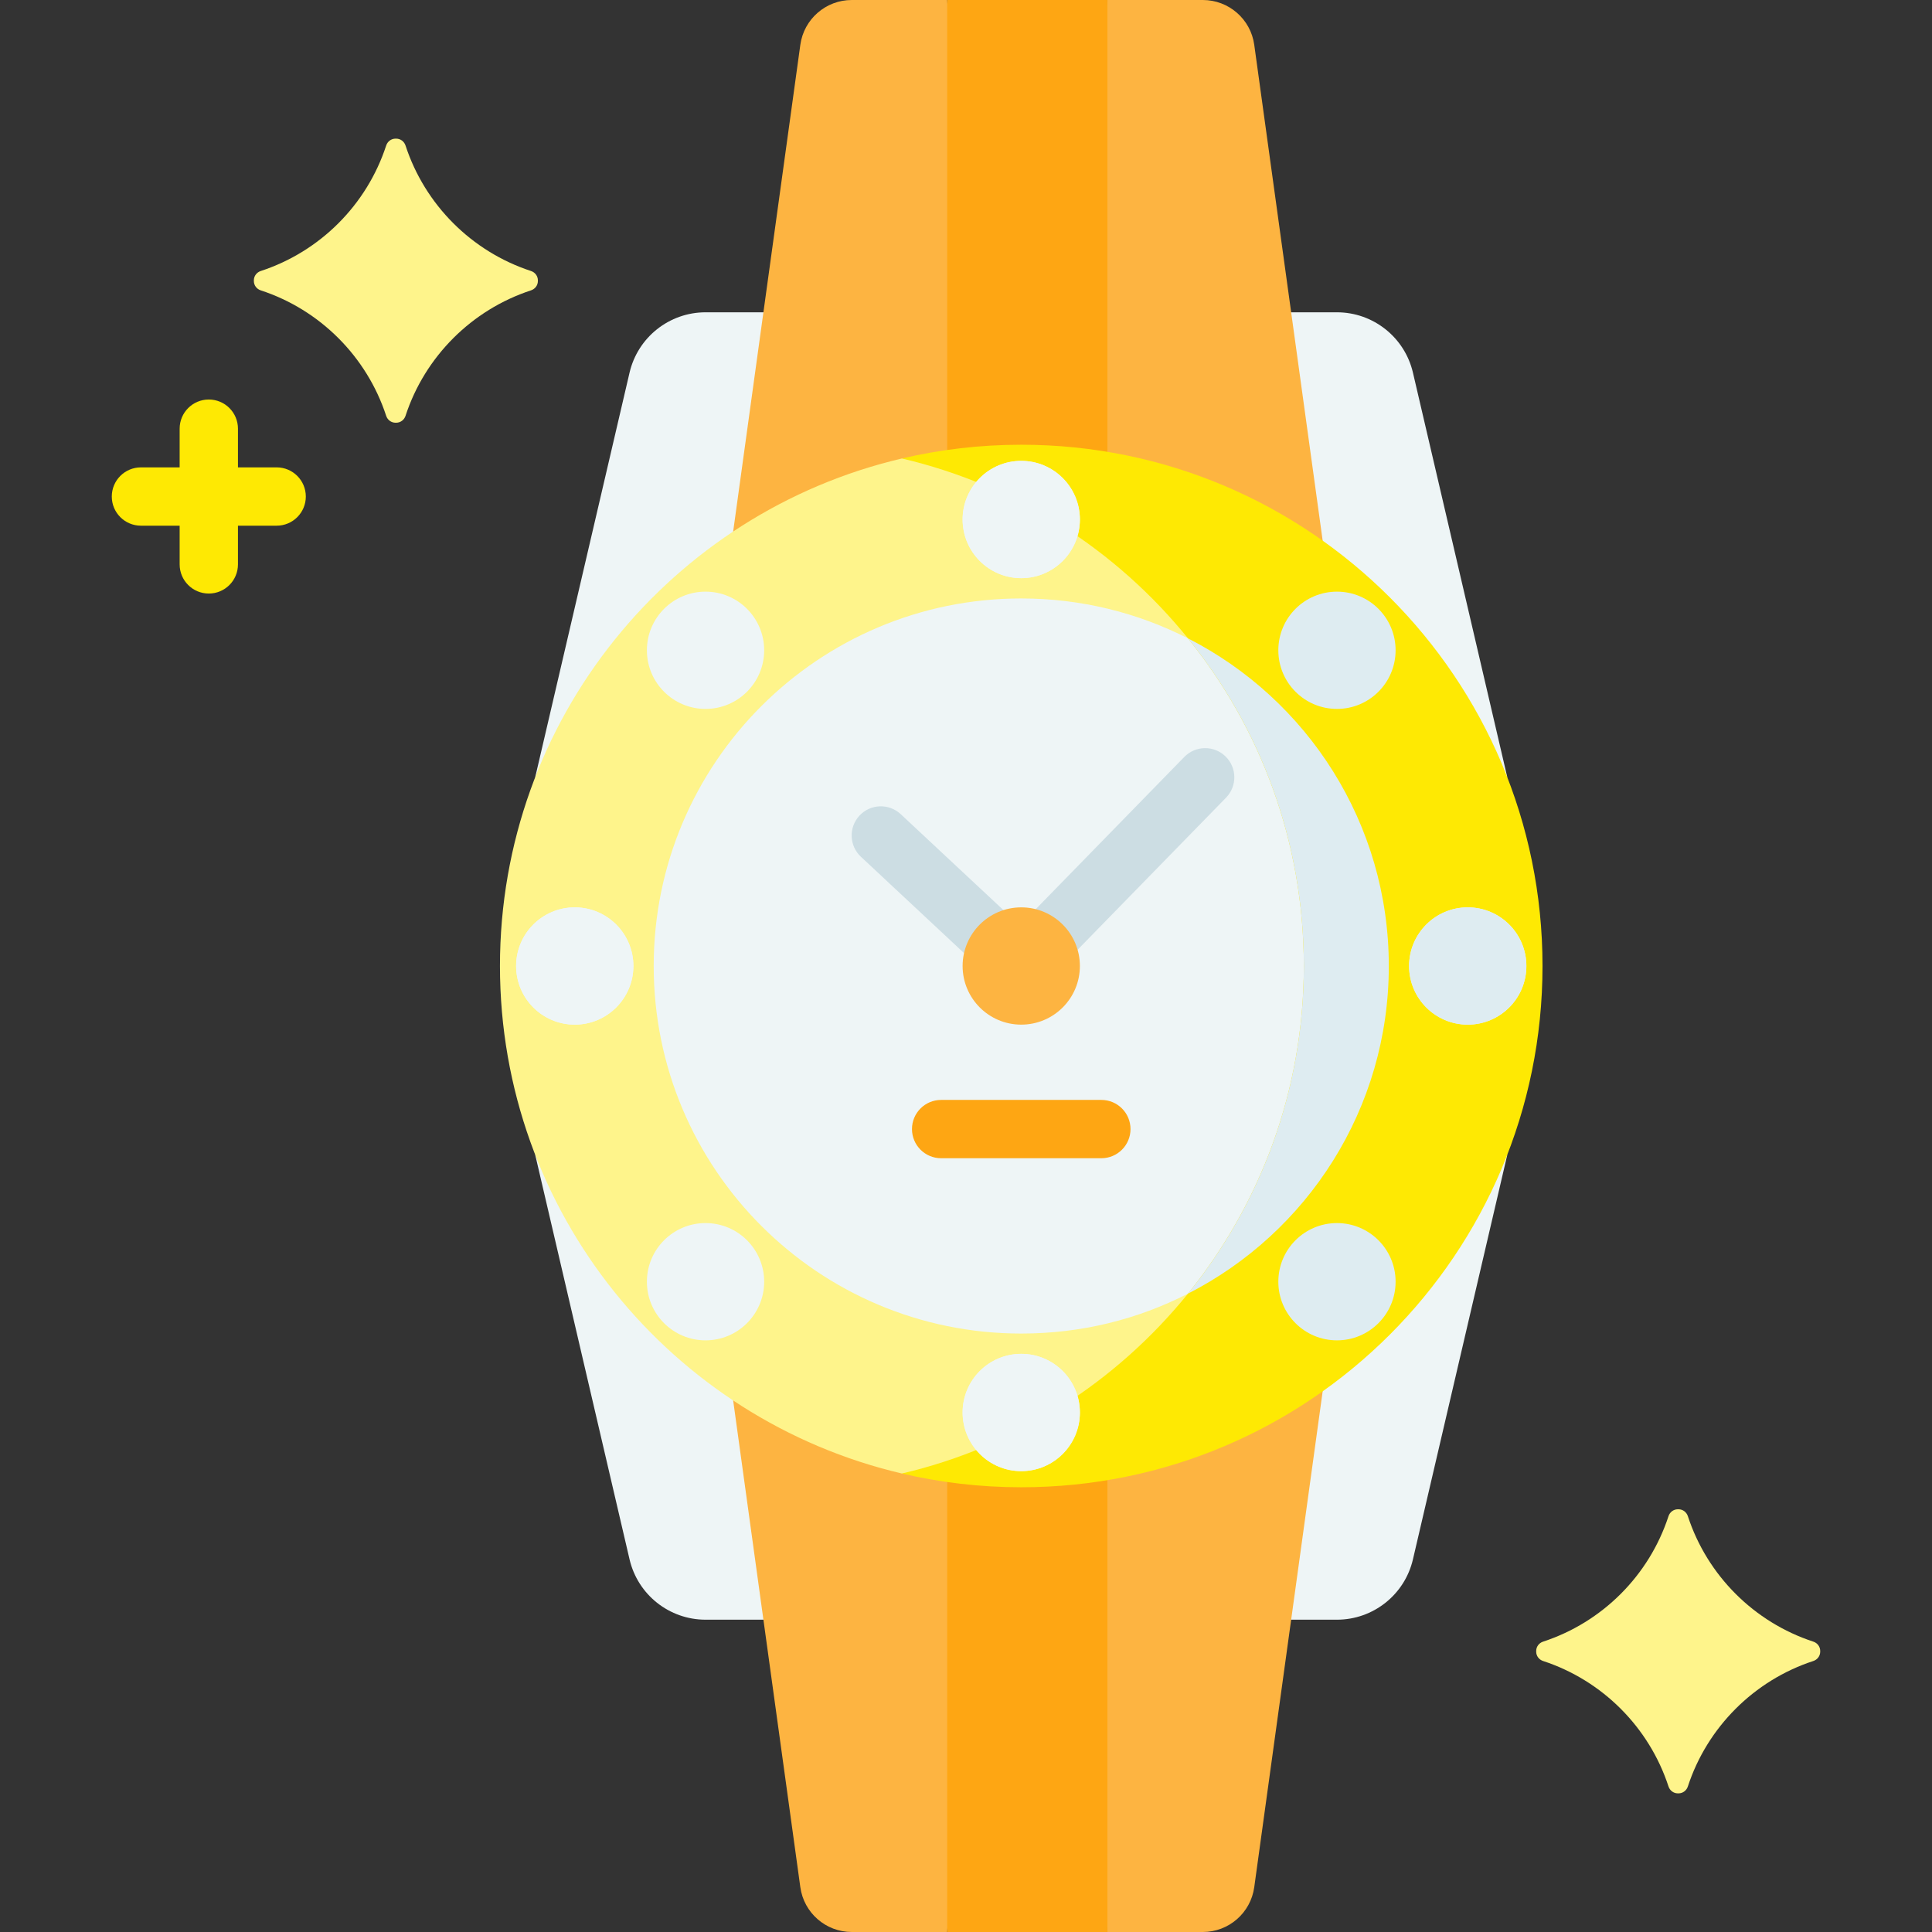
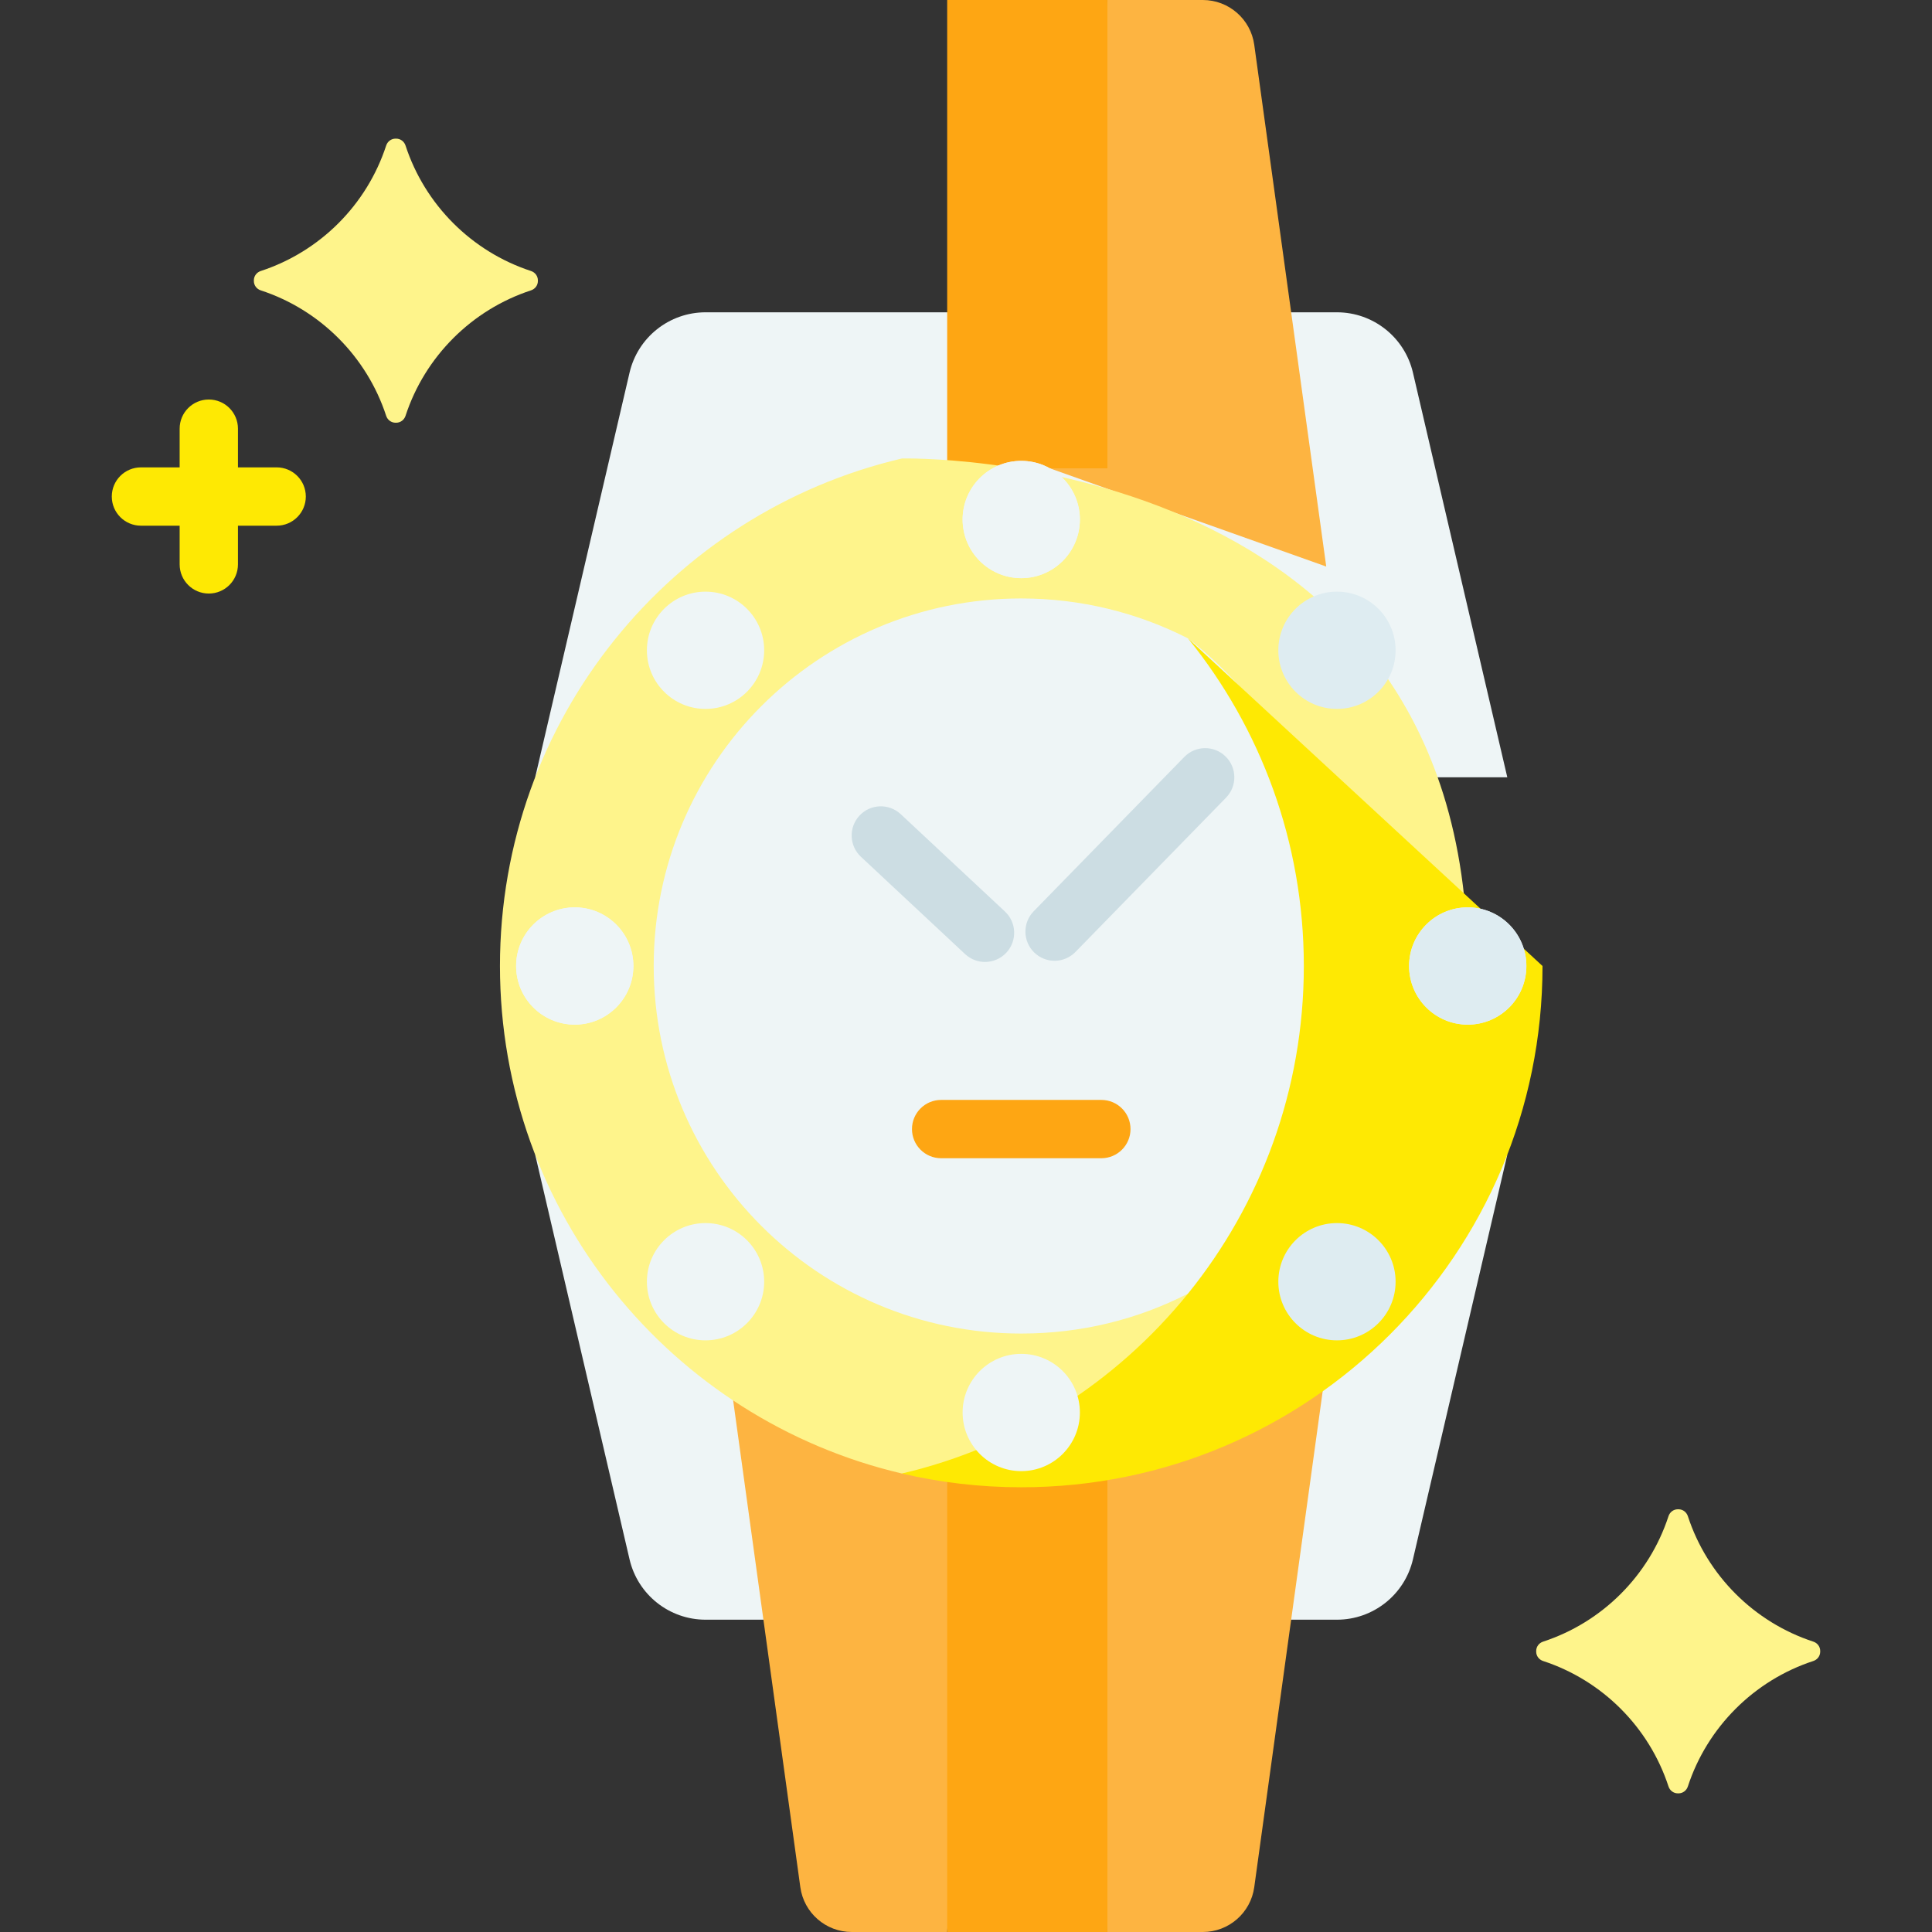
<svg xmlns="http://www.w3.org/2000/svg" id="Capa_1" enable-background="new 0 0 512 512" height="512" viewBox="0 0 512 512" width="512">
  <rect x="0" y="0" width="512" height="512" fill="#333333" stroke="none" />
  <g>
    <path d="m399.451 205.994h-257.621l25.007-107.238c2.184-9.366 10.534-15.993 20.152-15.993h167.303c9.618 0 17.968 6.627 20.152 15.993z" fill="#eef5f6" />
    <path d="m399.451 306.006h-257.621l25.007 107.238c2.184 9.367 10.534 15.993 20.152 15.993h167.303c9.618 0 17.968-6.627 20.152-15.993z" fill="#eef5f6" />
-     <path d="m259.863 124.113-66.848 26.028 19.08-138.263c.939-6.808 6.757-11.878 13.628-11.878h25.289z" fill="#fdb441" />
    <path d="m278.222 124.113 73.246 26.028-19.08-138.263c-.939-6.808-6.757-11.878-13.628-11.878h-25.289z" fill="#fdb441" />
    <path d="m251.012 0h42.459v124.113h-42.459z" fill="#fea613" />
    <path d="m259.863 385.512-66.848-23.653 19.08 138.263c.939 6.807 6.757 11.877 13.629 11.877h25.289z" fill="#fdb441" />
    <path d="m278.222 387.887 73.246-26.028-19.08 138.263c-.939 6.808-6.757 11.878-13.628 11.878h-25.289z" fill="#fdb441" />
    <path d="m251.012 387.887h42.459v124.113h-42.459z" fill="#fea613" />
    <path d="m388.965 256c0 138.142-149.951 134.495-149.951 134.495-61.054-14.3-106.52-69.081-106.52-134.495s45.465-120.195 106.519-134.495c0 0 149.952-3.647 149.952 134.495z" fill="#fef48b" />
    <path d="m358.483 256c0 56.609-43.65 86.822-43.65 86.822-13.297 6.808-28.228 10.582-44.193 10.582-53.795 0-97.404-43.609-97.404-97.404s43.609-97.404 97.404-97.404c15.912 0 30.928 3.816 44.193 10.582 0 0 43.65 31.469 43.65 86.822z" fill="#eef5f6" />
-     <path d="m408.782 256c0 76.297-61.845 138.142-138.142 138.142-10.888 0-21.475-1.264-31.627-3.646 30.343-7.107 56.842-24.22 75.82-47.674 19.196-23.723 30.695-53.931 30.695-86.822s-11.499-63.099-30.695-86.822c-18.978-23.454-45.477-40.567-75.82-47.674 10.152-2.383 20.739-3.646 31.627-3.646 76.297 0 138.142 61.845 138.142 138.142z" fill="#fee903" />
-     <path d="m368.049 256c0 37.884-21.63 70.723-53.216 86.822 19.196-23.723 30.695-53.931 30.695-86.822s-11.499-63.099-30.695-86.822c31.586 16.099 53.216 48.938 53.216 86.822z" fill="#deecf1" />
+     <path d="m408.782 256c0 76.297-61.845 138.142-138.142 138.142-10.888 0-21.475-1.264-31.627-3.646 30.343-7.107 56.842-24.22 75.82-47.674 19.196-23.723 30.695-53.931 30.695-86.822s-11.499-63.099-30.695-86.822z" fill="#fee903" />
    <g>
      <g>
        <path d="m279.471 254.614c-1.944 0-3.889-.729-5.392-2.194-3.055-2.978-3.118-7.87-.14-10.926l39.911-40.894c2.977-3.055 7.868-3.12 10.927-.14 3.055 2.978 3.118 7.87.14 10.926l-39.911 40.894c-1.515 1.554-3.524 2.334-5.535 2.334z" fill="#ccdde3" />
      </g>
      <g>
        <path d="m261.037 254.927c-1.883 0-3.771-.684-5.259-2.067l-27.611-25.791c-3.126-2.905-3.304-7.794-.398-10.92 2.905-3.125 7.794-3.304 10.92-.398l27.611 25.791c3.126 2.905 3.304 7.794.398 10.92-1.522 1.636-3.588 2.465-5.661 2.465z" fill="#ccdde3" />
      </g>
    </g>
-     <circle cx="270.641" cy="256" fill="#fdb441" r="15.539" />
    <g fill="#eef5f6">
      <circle cx="388.965" cy="256" r="15.539" />
      <circle cx="270.641" cy="374.324" r="15.539" />
      <circle cx="152.316" cy="256" r="15.539" />
      <circle cx="270.641" cy="137.676" r="15.539" />
    </g>
    <circle cx="388.965" cy="256" fill="#deecf1" r="15.539" />
-     <circle cx="270.641" cy="374.324" fill="#eef5f6" r="15.539" />
    <circle cx="152.316" cy="256" fill="#eef5f6" r="15.539" />
    <circle cx="270.641" cy="137.676" fill="#eef5f6" r="15.539" />
    <circle cx="354.309" cy="339.668" fill="#deecf1" r="15.539" />
    <circle cx="186.973" cy="339.668" fill="#eef5f6" r="15.539" />
    <circle cx="186.973" cy="172.332" fill="#eef5f6" r="15.539" />
    <circle cx="354.309" cy="172.332" fill="#deecf1" r="15.539" />
    <path d="m142.545 74.289v.189c0 1.135-.747 2.117-1.825 2.47-7.848 2.568-14.879 6.954-20.588 12.663s-10.095 12.729-12.663 20.587c-.353 1.079-1.335 1.826-2.47 1.826h-.188c-1.135 0-2.117-.747-2.47-1.826-5.136-15.706-17.543-28.113-33.238-33.25-1.078-.353-1.825-1.335-1.825-2.47v-.189c0-1.135.747-2.117 1.825-2.47 7.848-2.568 14.879-6.954 20.588-12.663s10.084-12.729 12.651-20.586c.353-1.079 1.335-1.827 2.47-1.827h.187c1.135 0 2.117.747 2.47 1.826 2.568 7.857 6.954 14.878 12.663 20.587 5.708 5.708 12.739 10.094 20.588 12.663 1.078.354 1.825 1.335 1.825 2.47z" fill="#fef48b" />
    <path d="m482.375 437.522v.189c0 1.135-.747 2.117-1.825 2.47-7.848 2.568-14.879 6.954-20.588 12.663s-10.095 12.729-12.663 20.587c-.353 1.079-1.335 1.826-2.47 1.826h-.188c-1.135 0-2.117-.747-2.47-1.826-5.136-15.706-17.543-28.113-33.238-33.25-1.078-.353-1.825-1.335-1.825-2.47v-.189c0-1.135.747-2.117 1.825-2.47 7.848-2.568 14.879-6.954 20.588-12.663s10.084-12.729 12.651-20.586c.353-1.079 1.335-1.827 2.47-1.827h.187c1.135 0 2.117.747 2.47 1.826 2.568 7.857 6.954 14.878 12.663 20.587 5.708 5.708 12.739 10.094 20.588 12.663 1.079.353 1.825 1.335 1.825 2.47z" fill="#fef48b" />
    <g>
      <path d="m291.87 306.943h-42.459c-4.268 0-7.726-3.459-7.726-7.726s3.459-7.726 7.726-7.726h42.459c4.268 0 7.726 3.459 7.726 7.726 0 4.266-3.458 7.726-7.726 7.726z" fill="#fea613" />
    </g>
    <path d="m73.318 123.859h-10.258v-10.257c0-4.267-3.459-7.726-7.726-7.726s-7.726 3.459-7.726 7.726v10.257h-10.257c-4.268 0-7.726 3.459-7.726 7.726s3.459 7.726 7.726 7.726h10.257v10.258c0 4.267 3.459 7.726 7.726 7.726s7.726-3.459 7.726-7.726v-10.258h10.258c4.268 0 7.726-3.459 7.726-7.726s-3.459-7.726-7.726-7.726z" fill="#fee903" />
  </g>
</svg>